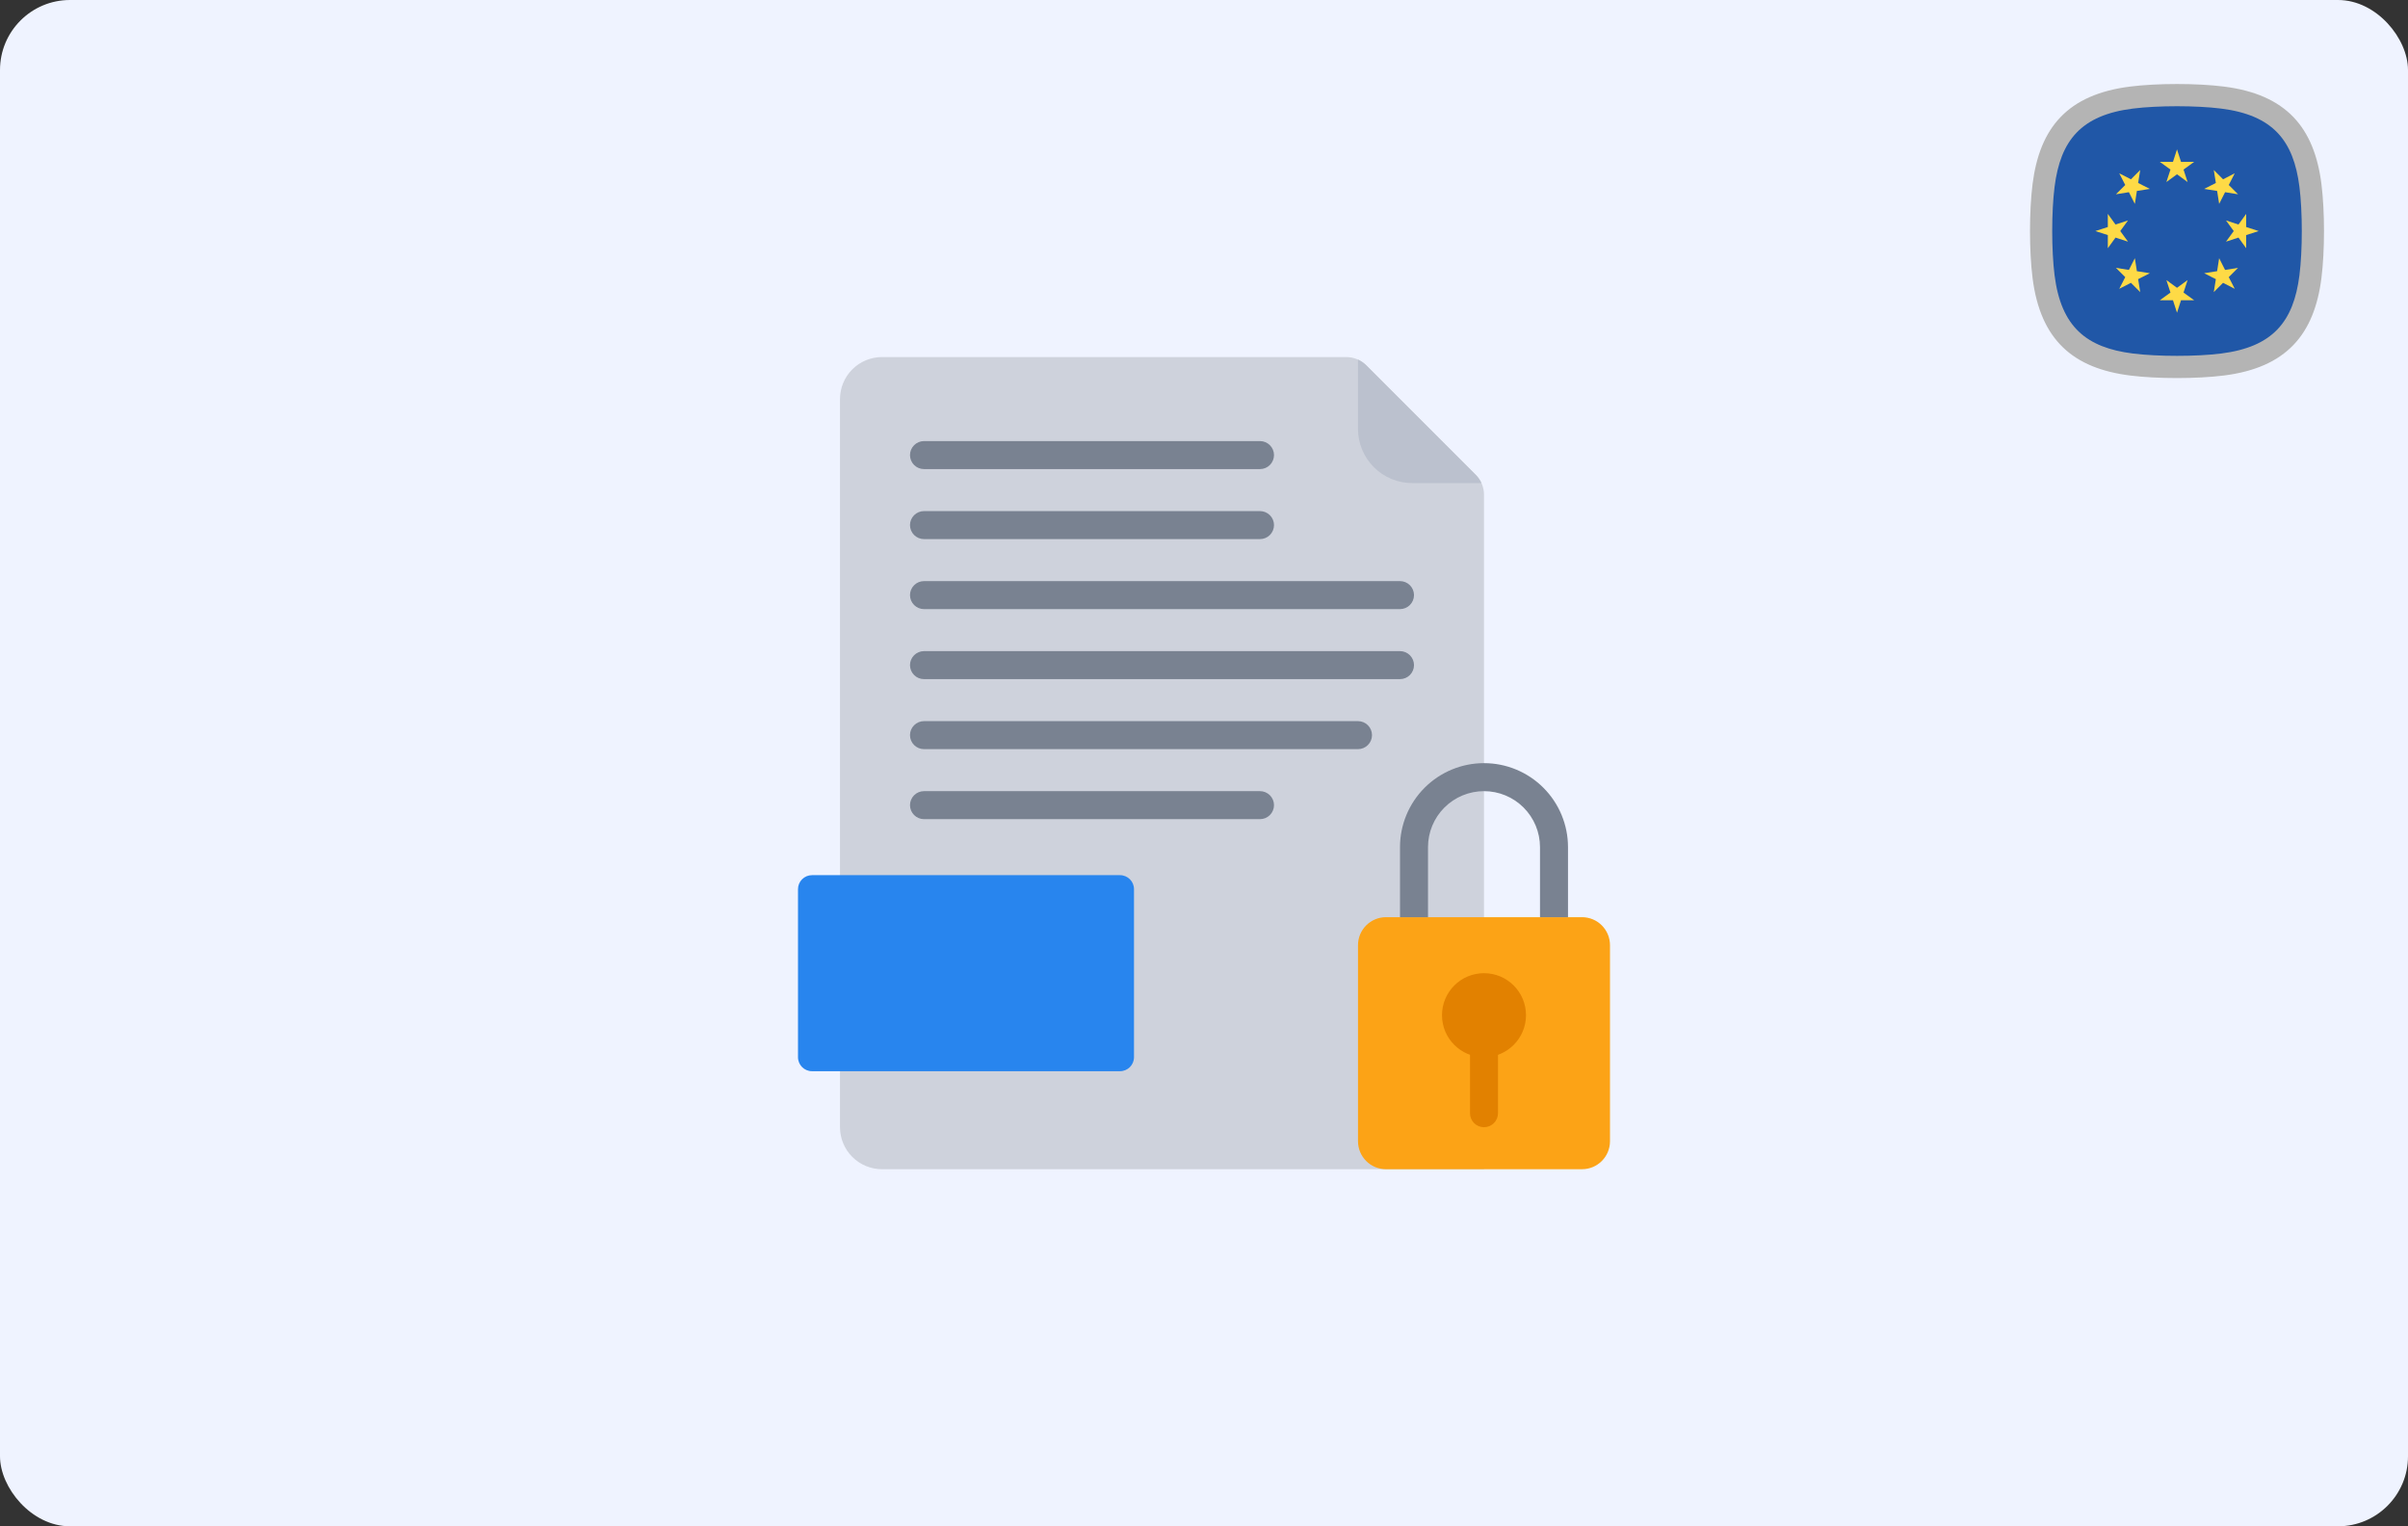
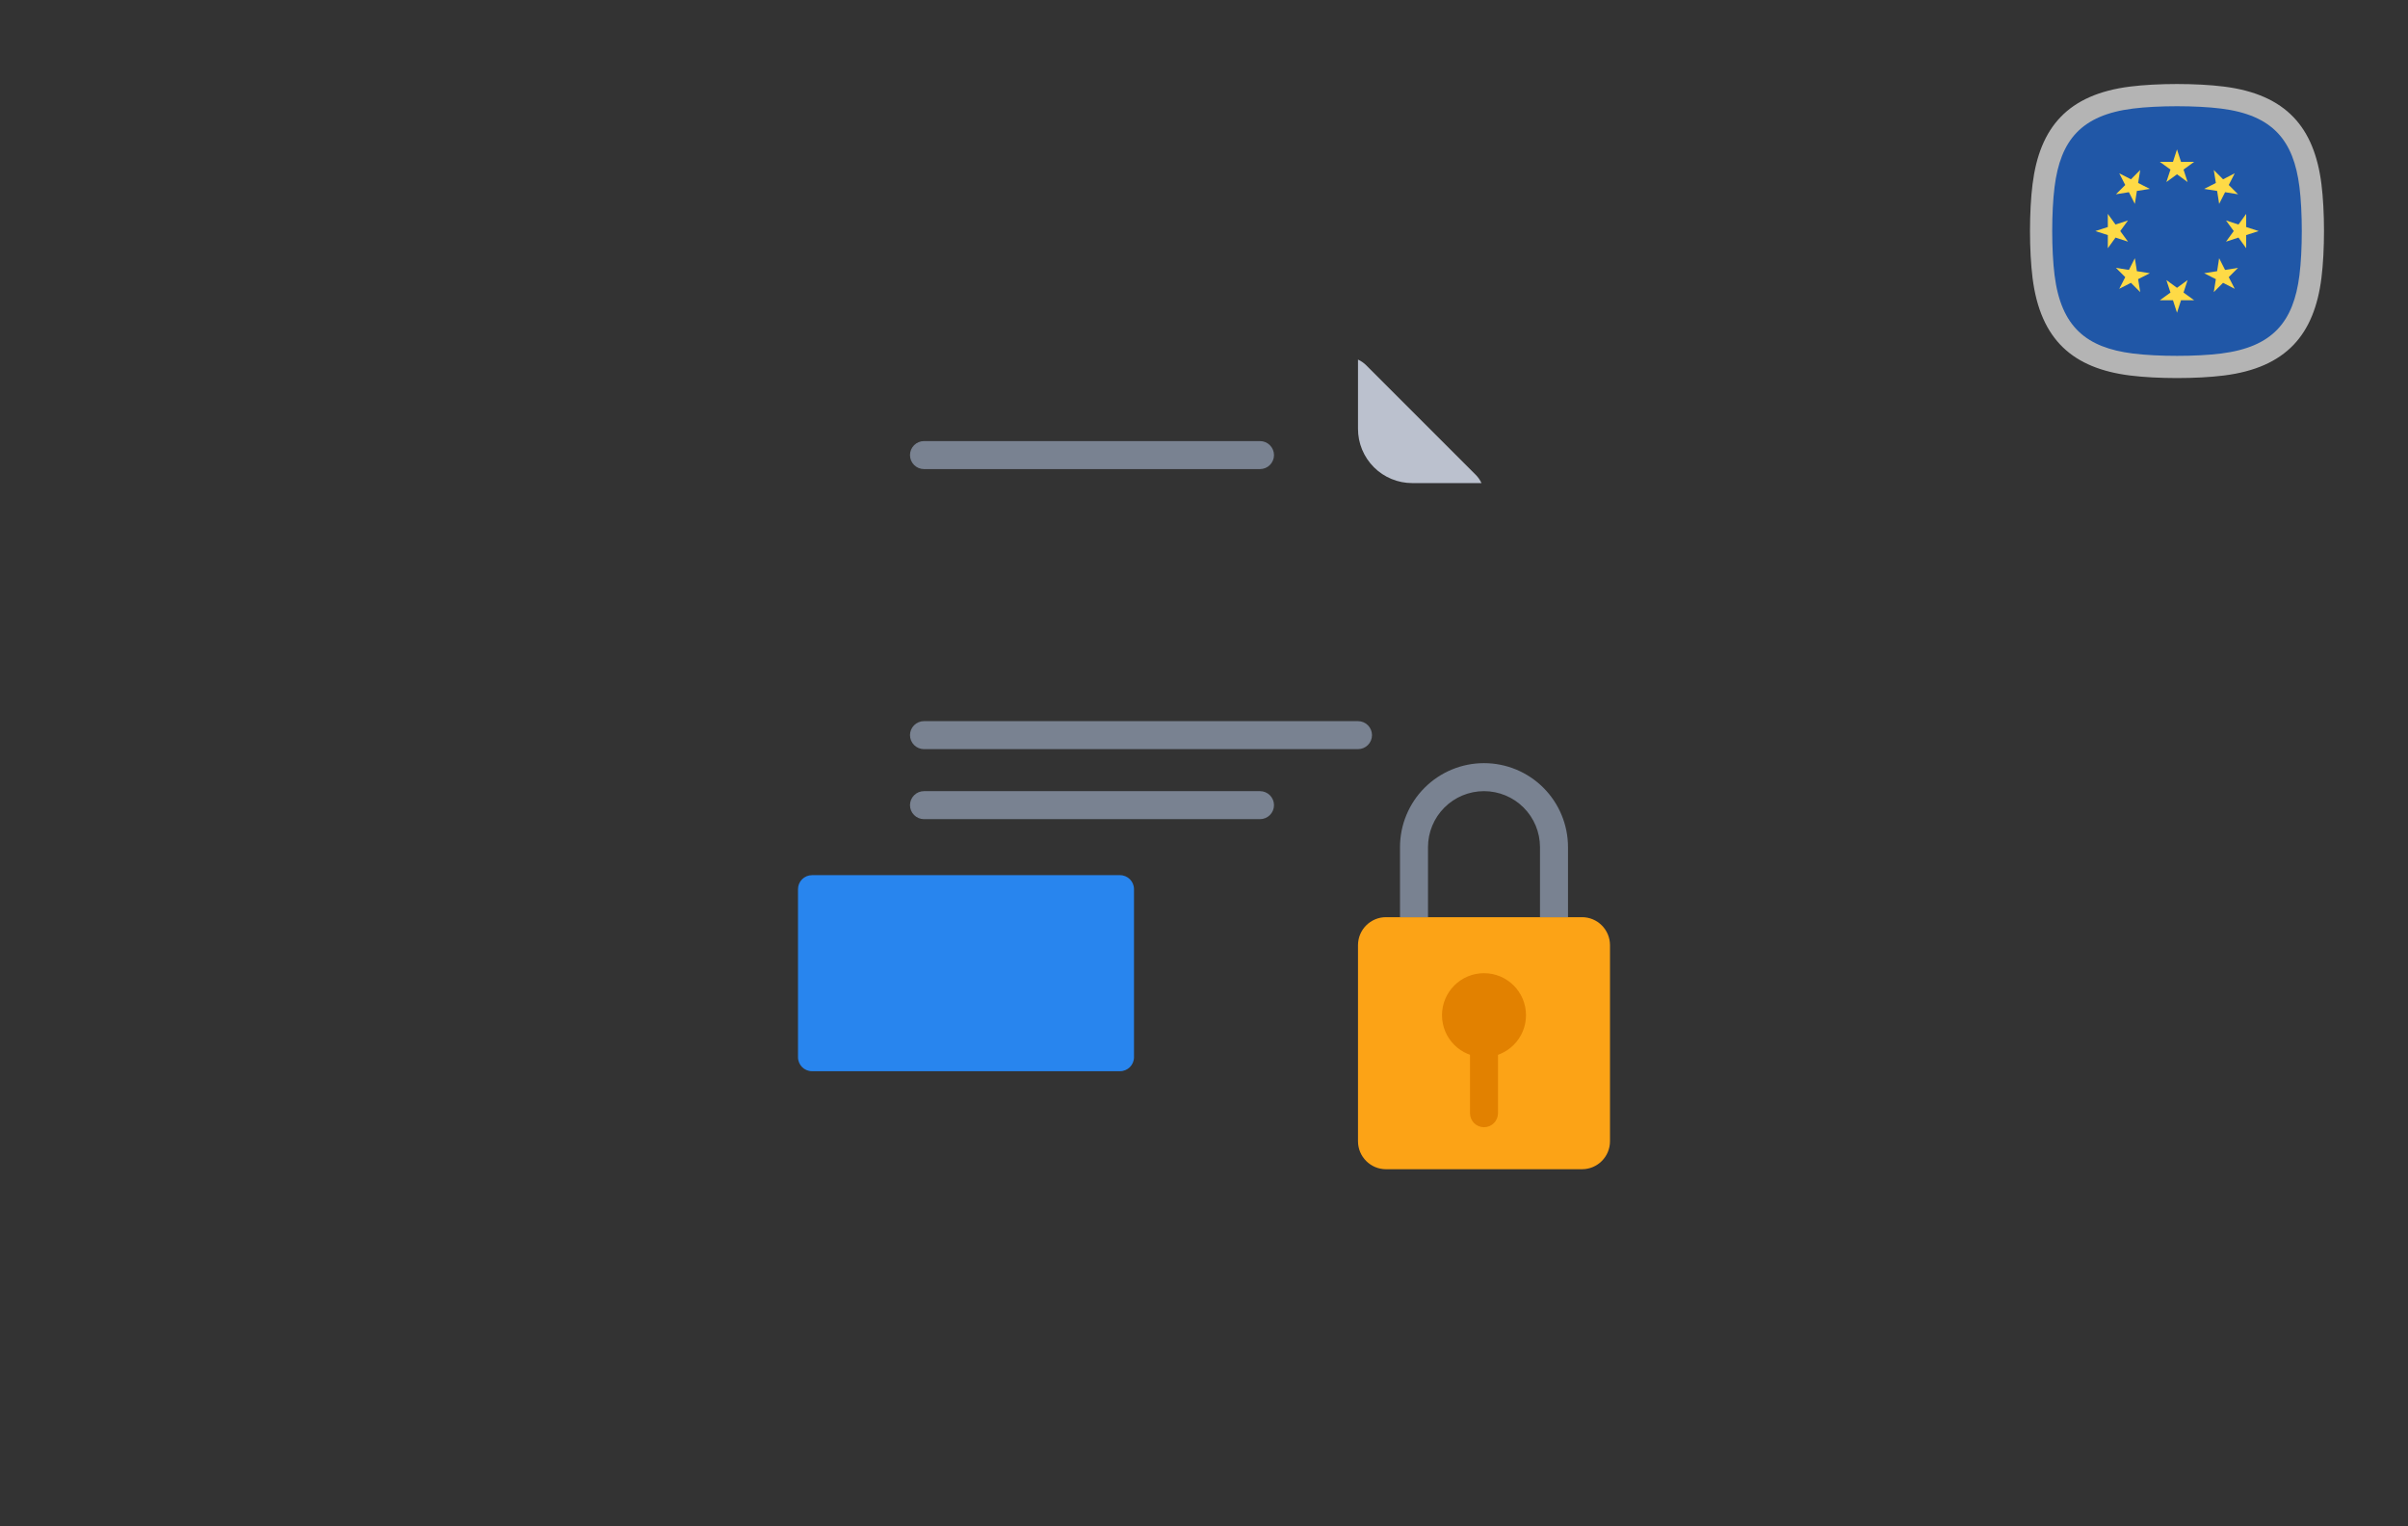
<svg xmlns="http://www.w3.org/2000/svg" width="344" height="218" viewBox="0 0 344 218" fill="none">
  <rect x="0" y="0" width="344" height="218" fill="#333333" stroke="none" />
-   <rect width="344" height="218" rx="10" fill="#EFF3FF" />
  <g clip-path="url(#clip0_3566_43)">
    <path fill-rule="evenodd" clip-rule="evenodd" d="M310.173 14.293C306.573 14.365 302.776 14.534 299.61 15.935C297.053 17.033 295.032 19.055 293.934 21.611C292.533 24.777 292.364 28.575 292.292 32.174C292.281 32.728 292.281 33.275 292.292 33.828C292.364 37.428 292.533 41.225 293.934 44.391C295.032 46.948 297.053 48.969 299.61 50.068C302.776 51.469 306.574 51.638 310.173 51.709C310.727 51.72 311.274 51.72 311.827 51.709C315.427 51.638 319.224 51.469 322.39 50.068C324.941 48.973 326.97 46.946 328.067 44.391C329.468 41.225 329.637 37.428 329.708 33.828C329.719 33.275 329.719 32.728 329.708 32.174C329.637 28.575 329.468 24.778 328.067 21.611C326.969 19.055 324.947 17.033 322.39 15.935C319.224 14.534 315.427 14.365 311.827 14.293C311.273 14.282 310.726 14.282 310.173 14.293Z" fill="#2057A7" />
    <path fill-rule="evenodd" clip-rule="evenodd" d="M311 21.336L311.576 23.122L313.453 23.118L311.932 24.219L312.515 26.003L311 24.896L309.484 26.002L310.067 24.218L308.546 23.118L310.423 23.121L311 21.336ZM302.75 24.753L303.605 26.424L302.276 27.748L304.129 27.451L304.978 29.125L305.268 27.271L307.122 26.982L305.448 26.133L305.745 24.28L304.42 25.61L302.75 24.753ZM299.334 33.002L301.12 33.578L301.116 35.455L302.217 33.934L304.001 34.517L302.894 33.002L304 31.486L302.216 32.069L301.116 30.548L301.119 32.425L299.334 33.002ZM302.75 41.251L304.421 40.395L305.746 41.725L305.448 39.872L307.122 39.024L305.269 38.734L304.979 36.88L304.13 38.554L302.277 38.257L303.606 39.582L302.75 41.251ZM311 44.668L311.576 42.882L313.453 42.885L311.932 41.785L312.515 40.001L311 41.108L309.484 40.002L310.067 41.786L308.546 42.886L310.423 42.883L311 44.668ZM319.249 41.251L317.578 40.395L316.253 41.725L316.551 39.872L314.877 39.024L316.73 38.734L317.02 36.88L317.869 38.554L319.722 38.257L318.392 39.582L319.249 41.251ZM322.666 33.002L320.88 33.578L320.883 35.455L319.783 33.934L317.999 34.517L319.106 33.002L318 31.486L319.784 32.069L320.884 30.548L320.881 32.425L322.666 33.002ZM319.249 24.753L318.394 26.424L319.723 27.748L317.87 27.451L317.022 29.125L316.732 27.271L314.878 26.982L316.552 26.133L316.255 24.28L317.58 25.61L319.249 24.753Z" fill="#FEDA46" />
    <path fill-rule="evenodd" clip-rule="evenodd" d="M304.697 15.509C297.305 16.441 294.347 20.045 293.509 26.697C293.061 30.251 293.061 35.749 293.509 39.304C294.44 46.693 298.048 49.654 304.697 50.492C308.251 50.939 313.75 50.939 317.304 50.492C324.692 49.561 327.654 45.951 328.492 39.304C328.939 35.749 328.939 30.251 328.492 26.697C327.654 20.048 324.693 16.44 317.304 15.509C313.75 15.061 308.251 15.061 304.697 15.509ZM304.3 12.365C308.159 11.878 313.841 11.878 317.701 12.365C326.609 13.487 330.616 18.21 331.635 26.299C332.121 30.159 332.121 35.84 331.635 39.7C330.616 47.788 326.608 52.512 317.701 53.634C313.841 54.12 308.159 54.12 304.3 53.634C296.21 52.616 291.488 48.61 290.365 39.701C289.878 35.841 289.878 30.159 290.365 26.299C291.385 18.204 295.384 13.489 304.3 12.365Z" fill="#B4B4B4" />
  </g>
-   <path d="M212 167H126C124.409 167 122.883 166.368 121.757 165.243C120.632 164.117 120 162.591 120 161V57C120 55.409 120.632 53.883 121.757 52.757C122.883 51.632 124.409 51 126 51H192.34C192.868 51 193.39 51.105 193.878 51.307C194.365 51.51 194.807 51.806 195.18 52.18L210.82 67.82C211.194 68.192 211.49 68.635 211.693 69.122C211.895 69.61 212 70.132 212 70.66V167Z" fill="#CED2DC" />
  <path d="M160 125H116C114.895 125 114 125.895 114 127V151C114 152.105 114.895 153 116 153H160C161.105 153 162 152.105 162 151V127C162 125.895 161.105 125 160 125Z" fill="#2885EE" />
  <path d="M226 131H198C195.791 131 194 132.791 194 135V163C194 165.209 195.791 167 198 167H226C228.209 167 230 165.209 230 163V135C230 132.791 228.209 131 226 131Z" fill="#FCA316" />
  <path d="M212 151C215.314 151 218 148.314 218 145C218 141.686 215.314 139 212 139C208.686 139 206 141.686 206 145C206 148.314 208.686 151 212 151Z" fill="#E28100" />
  <path d="M211.64 68.999H201.76C200.74 69.002 199.73 68.803 198.788 68.413C197.845 68.024 196.989 67.453 196.268 66.732C195.547 66.011 194.975 65.154 194.586 64.212C194.197 63.269 193.998 62.259 194 61.239V51.359C194.439 51.56 194.839 51.838 195.18 52.179L210.82 67.819C211.162 68.16 211.44 68.56 211.64 68.999Z" fill="#BBC1CE" />
  <path d="M212 161C211.47 161 210.961 160.789 210.586 160.414C210.211 160.039 210 159.53 210 159V149C210 148.47 210.211 147.961 210.586 147.586C210.961 147.211 211.47 147 212 147C212.53 147 213.039 147.211 213.414 147.586C213.789 147.961 214 148.47 214 149V159C214 159.53 213.789 160.039 213.414 160.414C213.039 160.789 212.53 161 212 161Z" fill="#E28100" />
  <path d="M180 67H132C131.47 67 130.961 66.789 130.586 66.414C130.211 66.039 130 65.53 130 65C130 64.47 130.211 63.961 130.586 63.586C130.961 63.211 131.47 63 132 63H180C180.53 63 181.039 63.211 181.414 63.586C181.789 63.961 182 64.47 182 65C182 65.53 181.789 66.039 181.414 66.414C181.039 66.789 180.53 67 180 67Z" fill="#798291" />
-   <path d="M180 77H132C131.47 77 130.961 76.789 130.586 76.414C130.211 76.039 130 75.53 130 75C130 74.47 130.211 73.961 130.586 73.586C130.961 73.211 131.47 73 132 73H180C180.53 73 181.039 73.211 181.414 73.586C181.789 73.961 182 74.47 182 75C182 75.53 181.789 76.039 181.414 76.414C181.039 76.789 180.53 77 180 77Z" fill="#798291" />
-   <path d="M200 87H132C131.47 87 130.961 86.789 130.586 86.414C130.211 86.039 130 85.53 130 85C130 84.47 130.211 83.961 130.586 83.586C130.961 83.211 131.47 83 132 83H200C200.53 83 201.039 83.211 201.414 83.586C201.789 83.961 202 84.47 202 85C202 85.53 201.789 86.039 201.414 86.414C201.039 86.789 200.53 87 200 87Z" fill="#798291" />
-   <path d="M200 97H132C131.47 97 130.961 96.789 130.586 96.414C130.211 96.039 130 95.53 130 95C130 94.47 130.211 93.961 130.586 93.586C130.961 93.211 131.47 93 132 93H200C200.53 93 201.039 93.211 201.414 93.586C201.789 93.961 202 94.47 202 95C202 95.53 201.789 96.039 201.414 96.414C201.039 96.789 200.53 97 200 97Z" fill="#798291" />
  <path d="M194 107H132C131.47 107 130.961 106.789 130.586 106.414C130.211 106.039 130 105.53 130 105C130 104.47 130.211 103.961 130.586 103.586C130.961 103.211 131.47 103 132 103H194C194.53 103 195.039 103.211 195.414 103.586C195.789 103.961 196 104.47 196 105C196 105.53 195.789 106.039 195.414 106.414C195.039 106.789 194.53 107 194 107Z" fill="#798291" />
  <path d="M180 117H132C131.47 117 130.961 116.789 130.586 116.414C130.211 116.039 130 115.53 130 115C130 114.47 130.211 113.961 130.586 113.586C130.961 113.211 131.47 113 132 113H180C180.53 113 181.039 113.211 181.414 113.586C181.789 113.961 182 114.47 182 115C182 115.53 181.789 116.039 181.414 116.414C181.039 116.789 180.53 117 180 117Z" fill="#798291" />
  <path d="M220 131V121C220 118.878 219.157 116.843 217.657 115.343C216.157 113.843 214.122 113 212 113C209.878 113 207.843 113.843 206.343 115.343C204.843 116.843 204 118.878 204 121V131H200V121C200 117.817 201.264 114.765 203.515 112.515C205.765 110.264 208.817 109 212 109C215.183 109 218.235 110.264 220.485 112.515C222.736 114.765 224 117.817 224 121V131H220Z" fill="#798291" />
  <defs>
    <clipPath id="clip0_3566_43">
      <rect width="42" height="42" fill="white" transform="translate(290 12)" />
    </clipPath>
  </defs>
</svg>